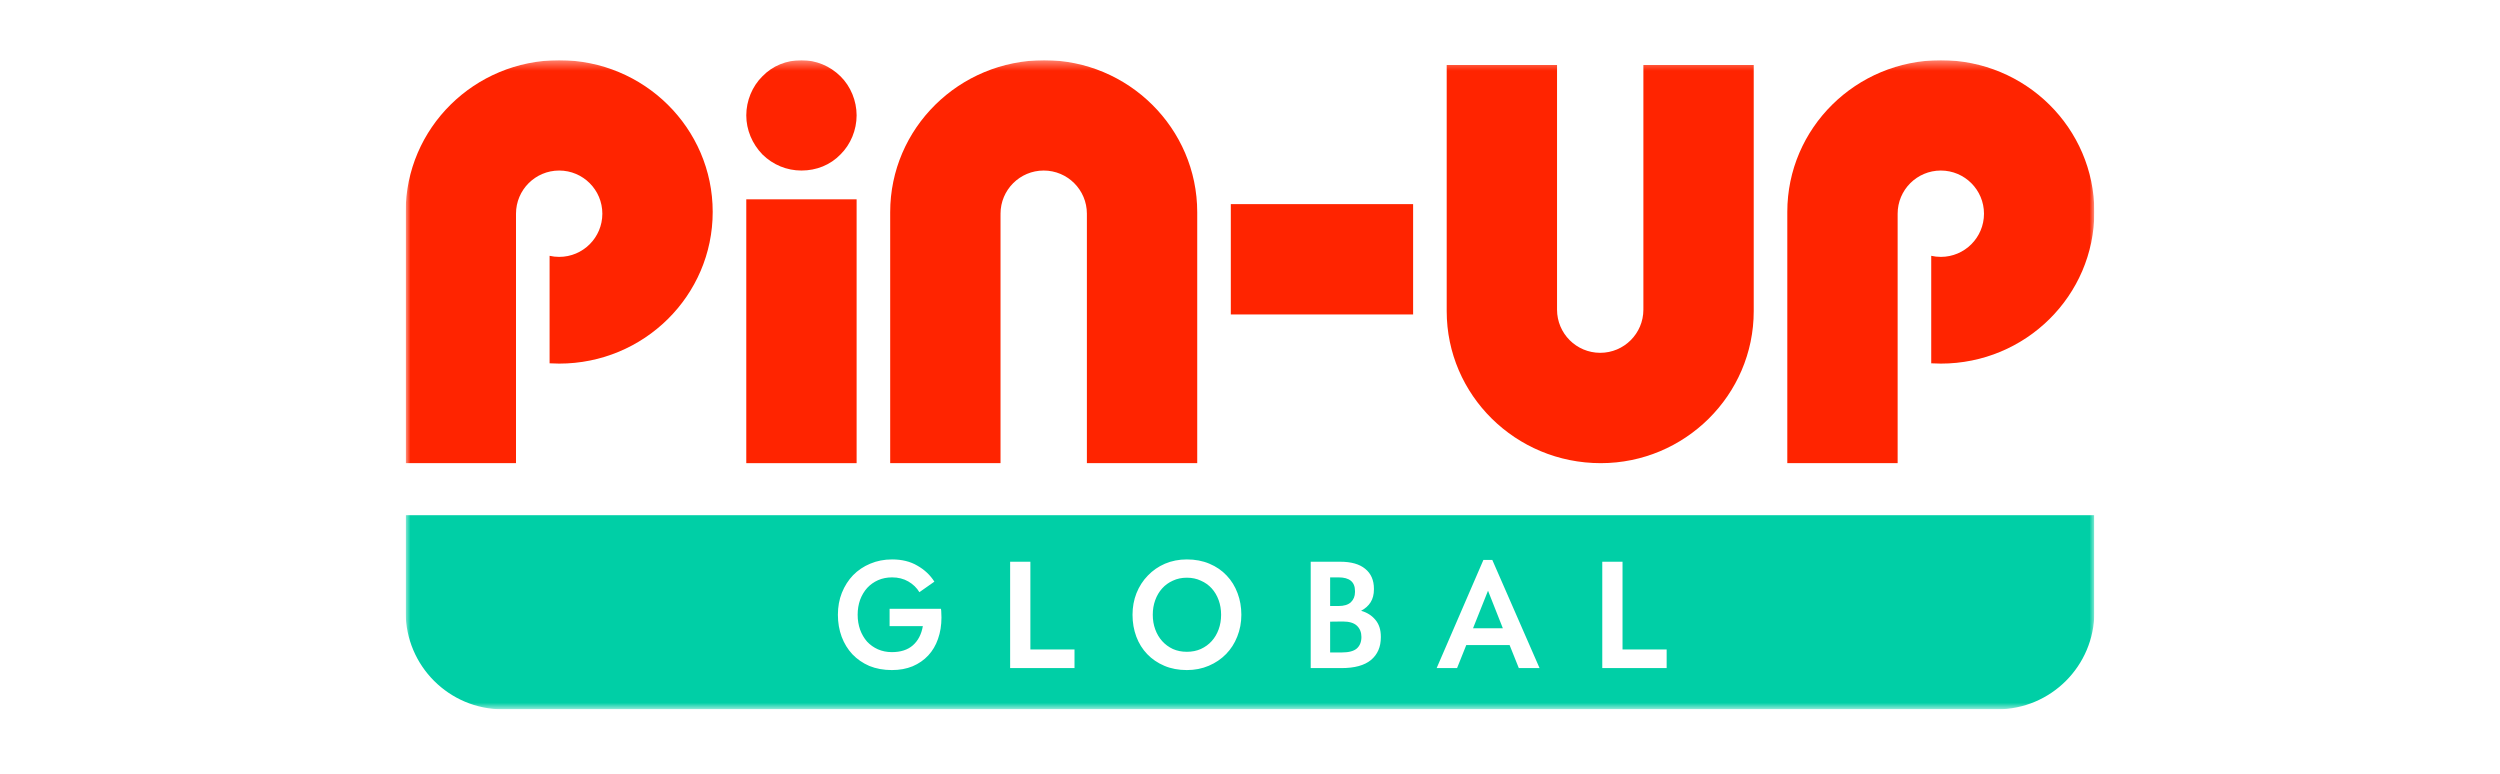
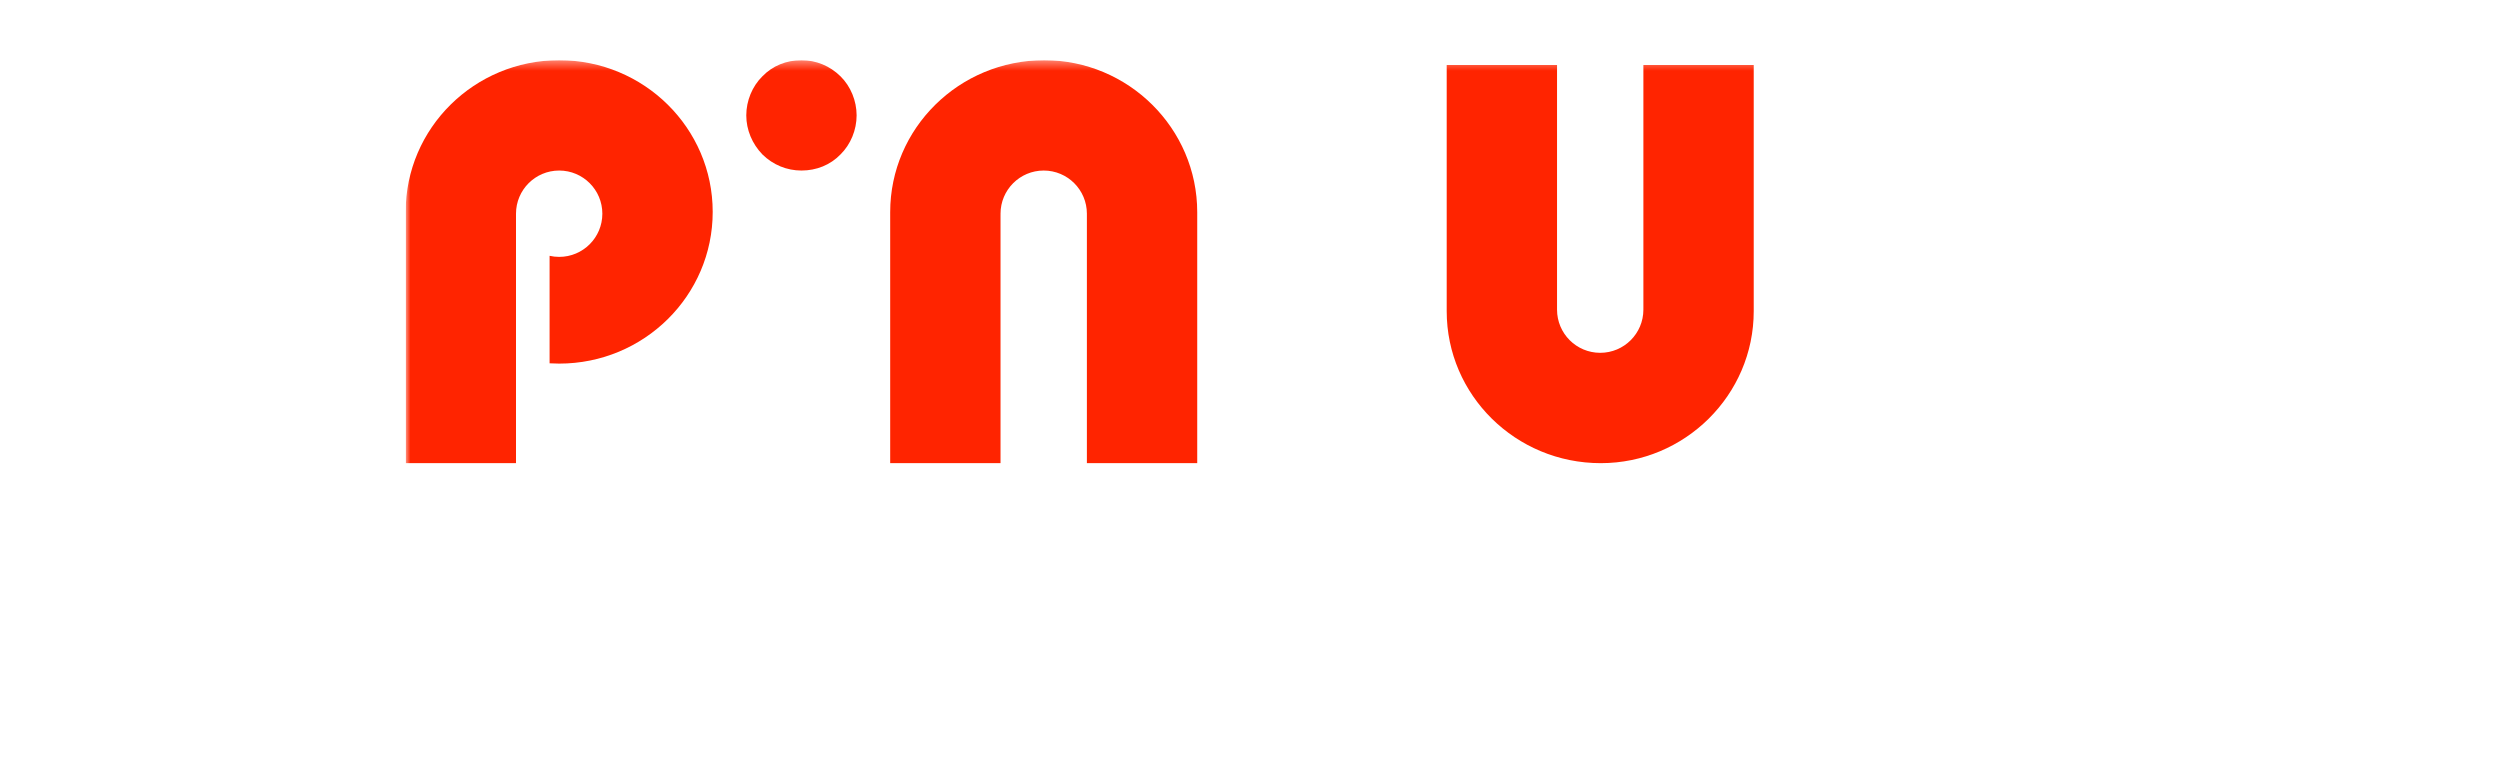
<svg xmlns="http://www.w3.org/2000/svg" width="265" height="82" viewBox="0 0 265 82" fill="none">
  <g clip-path="url(#clip0_2339_13033)">
    <mask id="mask0_2339_13033" style="mask-type:luminance" maskUnits="userSpaceOnUse" x="43" y="6" width="179" height="70">
      <path d="M222 6.382H43V75.189H222V6.382Z" fill="white" />
    </mask>
    <g mask="url(#mask0_2339_13033)">
      <path fill-rule="evenodd" clip-rule="evenodd" d="M75.546 22.462C75.546 31.343 68.26 38.542 59.273 38.542C58.931 38.542 58.592 38.532 58.256 38.511V27.116C58.583 27.191 58.923 27.23 59.273 27.23C61.8 27.23 63.849 25.181 63.849 22.653C63.849 20.126 61.8 18.077 59.273 18.077C56.745 18.077 54.696 20.126 54.696 22.653V37.897V38.542V49.095H43V22.462C43 13.581 50.285 6.382 59.273 6.382C68.26 6.382 75.546 13.581 75.546 22.462Z" fill="#FF2400" />
-       <path fill-rule="evenodd" clip-rule="evenodd" d="M222 22.462C222 31.343 214.714 38.542 205.727 38.542C205.385 38.542 205.046 38.532 204.71 38.511V27.116C205.037 27.19 205.377 27.23 205.727 27.23C208.254 27.23 210.303 25.181 210.303 22.653C210.303 20.126 208.254 18.077 205.727 18.077C203.199 18.077 201.15 20.126 201.15 22.653V37.897V38.542V49.095H189.454V22.462C189.454 13.581 196.74 6.382 205.727 6.382C214.714 6.382 222 13.581 222 22.462Z" fill="#FF2400" />
      <path d="M90.801 12.229C90.801 13.765 90.177 15.301 89.098 16.364C88.019 17.486 86.543 18.077 84.953 18.077C83.42 18.077 81.944 17.486 80.809 16.364C79.73 15.242 79.106 13.765 79.106 12.229C79.106 10.694 79.73 9.158 80.809 8.095C81.887 6.972 83.364 6.382 84.953 6.382C86.486 6.382 87.963 6.972 89.098 8.095C90.177 9.158 90.801 10.694 90.801 12.229Z" fill="#FF2400" />
-       <path d="M90.801 21.128H79.106V49.095H90.801V21.128Z" fill="#FF2400" />
-       <path d="M149.79 33.332V21.637H130.466V33.332H149.79Z" fill="#FF2400" />
      <path fill-rule="evenodd" clip-rule="evenodd" d="M126.906 49.095V22.495C126.906 13.595 119.595 6.382 110.692 6.382C101.671 6.382 94.36 13.595 94.36 22.495V49.095H106.056V38.026V22.902V22.844C106.056 22.812 106.057 22.781 106.057 22.75C106.057 22.718 106.056 22.686 106.056 22.653C106.056 20.126 108.105 18.077 110.633 18.077C113.161 18.077 115.21 20.126 115.21 22.653C115.21 22.686 115.21 22.718 115.209 22.75C115.21 22.781 115.21 22.812 115.21 22.844V49.095H126.906Z" fill="#FF2400" />
      <path fill-rule="evenodd" clip-rule="evenodd" d="M185.895 6.89V32.982C185.895 41.882 178.584 49.095 169.681 49.095C160.661 49.095 153.35 41.882 153.35 32.982V6.89H165.046V17.451V32.575V32.633C165.046 32.664 165.046 32.695 165.047 32.726C165.046 32.758 165.046 32.791 165.046 32.823C165.046 35.35 167.095 37.399 169.622 37.399C172.15 37.399 174.199 35.35 174.199 32.823C174.199 32.791 174.199 32.758 174.198 32.726C174.199 32.695 174.199 32.664 174.199 32.633V6.89H185.895Z" fill="#FF2400" />
-       <path fill-rule="evenodd" clip-rule="evenodd" d="M211.708 54.608H132.663H53.292H43V64.899C43 70.582 47.608 75.189 53.292 75.189H53.307H211.693H211.708C217.392 75.189 222 70.582 222 64.899V54.608H211.708ZM99.777 64.936C99.777 64.797 99.766 64.663 99.742 64.535H94.297V66.367H97.822C97.671 67.24 97.316 67.92 96.758 68.409C96.211 68.886 95.472 69.125 94.541 69.125C94.006 69.125 93.512 69.026 93.058 68.828C92.616 68.63 92.232 68.357 91.906 68.008C91.592 67.647 91.348 67.228 91.173 66.751C90.999 66.263 90.911 65.733 90.911 65.163C90.911 64.593 90.999 64.064 91.173 63.575C91.359 63.086 91.609 62.667 91.924 62.318C92.249 61.969 92.633 61.696 93.075 61.498C93.529 61.3 94.024 61.202 94.559 61.202C95.21 61.202 95.786 61.347 96.287 61.638C96.787 61.929 97.177 62.307 97.456 62.772L99.044 61.655C98.602 60.957 98.003 60.393 97.246 59.963C96.502 59.52 95.606 59.299 94.559 59.299C93.721 59.299 92.947 59.451 92.238 59.753C91.54 60.044 90.934 60.451 90.423 60.975C89.922 61.498 89.527 62.121 89.236 62.842C88.957 63.552 88.817 64.325 88.817 65.163C88.817 66.001 88.951 66.78 89.218 67.502C89.486 68.211 89.864 68.828 90.353 69.352C90.853 69.875 91.452 70.288 92.15 70.591C92.86 70.881 93.657 71.027 94.541 71.027C95.356 71.027 96.089 70.893 96.74 70.625C97.392 70.346 97.945 69.962 98.398 69.474C98.852 68.985 99.195 68.403 99.428 67.728C99.672 67.042 99.795 66.286 99.795 65.46C99.795 65.239 99.789 65.064 99.777 64.936ZM113.898 70.817V68.845H109.22V59.544H107.074V70.817H113.898ZM125.807 71.027C124.922 71.027 124.125 70.876 123.416 70.573C122.706 70.271 122.101 69.858 121.601 69.334C121.1 68.811 120.716 68.194 120.449 67.484C120.181 66.763 120.047 65.989 120.047 65.163C120.047 64.349 120.187 63.587 120.466 62.877C120.757 62.156 121.158 61.533 121.671 61.01C122.182 60.474 122.787 60.056 123.485 59.753C124.195 59.451 124.969 59.299 125.807 59.299C126.691 59.299 127.488 59.451 128.198 59.753C128.919 60.056 129.53 60.474 130.03 61.01C130.53 61.533 130.914 62.156 131.182 62.877C131.45 63.587 131.583 64.349 131.583 65.163C131.583 65.989 131.438 66.763 131.147 67.484C130.868 68.194 130.472 68.811 129.96 69.334C129.448 69.858 128.838 70.271 128.128 70.573C127.418 70.876 126.644 71.027 125.807 71.027ZM125.807 69.09C126.354 69.09 126.848 68.991 127.29 68.793C127.744 68.584 128.128 68.304 128.442 67.955C128.756 67.606 129.001 67.193 129.175 66.716C129.35 66.239 129.437 65.722 129.437 65.163C129.437 64.605 129.35 64.087 129.175 63.61C129.001 63.133 128.756 62.72 128.442 62.371C128.128 62.022 127.744 61.748 127.29 61.551C126.848 61.341 126.354 61.236 125.807 61.236C125.26 61.236 124.765 61.341 124.323 61.551C123.881 61.748 123.503 62.022 123.189 62.371C122.875 62.72 122.63 63.133 122.456 63.61C122.281 64.087 122.194 64.605 122.194 65.163C122.194 65.722 122.281 66.239 122.456 66.716C122.63 67.193 122.875 67.606 123.189 67.955C123.503 68.304 123.881 68.584 124.323 68.793C124.765 68.991 125.26 69.09 125.807 69.09ZM145.794 65.704C145.41 65.239 144.903 64.919 144.275 64.744C144.717 64.511 145.055 64.209 145.287 63.837C145.52 63.464 145.636 63.011 145.636 62.475V62.406C145.636 61.498 145.328 60.794 144.711 60.294C144.106 59.794 143.228 59.544 142.076 59.544H138.935V70.817H142.216C143.589 70.817 144.624 70.532 145.322 69.962C146.02 69.38 146.369 68.578 146.369 67.554V67.484C146.369 66.751 146.177 66.158 145.794 65.704ZM141.884 64.238H140.994V61.202H141.884C143.048 61.202 143.629 61.684 143.629 62.65V62.755C143.629 63.197 143.484 63.557 143.193 63.837C142.902 64.104 142.466 64.238 141.884 64.238ZM143.821 68.741C143.496 69.02 142.972 69.159 142.251 69.159H140.994V65.896L142.338 65.879C143.024 65.879 143.525 66.03 143.839 66.332C144.153 66.635 144.31 67.03 144.31 67.519C144.31 68.043 144.147 68.45 143.821 68.741ZM160.016 68.374H155.426L154.449 70.817H152.285L157.241 59.352H158.184L163.193 70.817H160.994L160.016 68.374ZM159.301 66.594L157.73 62.615L156.142 66.594H159.301ZM176.665 70.817V68.845H171.988V59.544H169.841V70.817H176.665Z" fill="#00CFA6" />
    </g>
  </g>
  <defs>
    <clipPath id="clip0_2339_13033">
      <rect width="179" height="68.808" fill="white" transform="translate(43 6.382)" />
    </clipPath>
  </defs>
</svg>